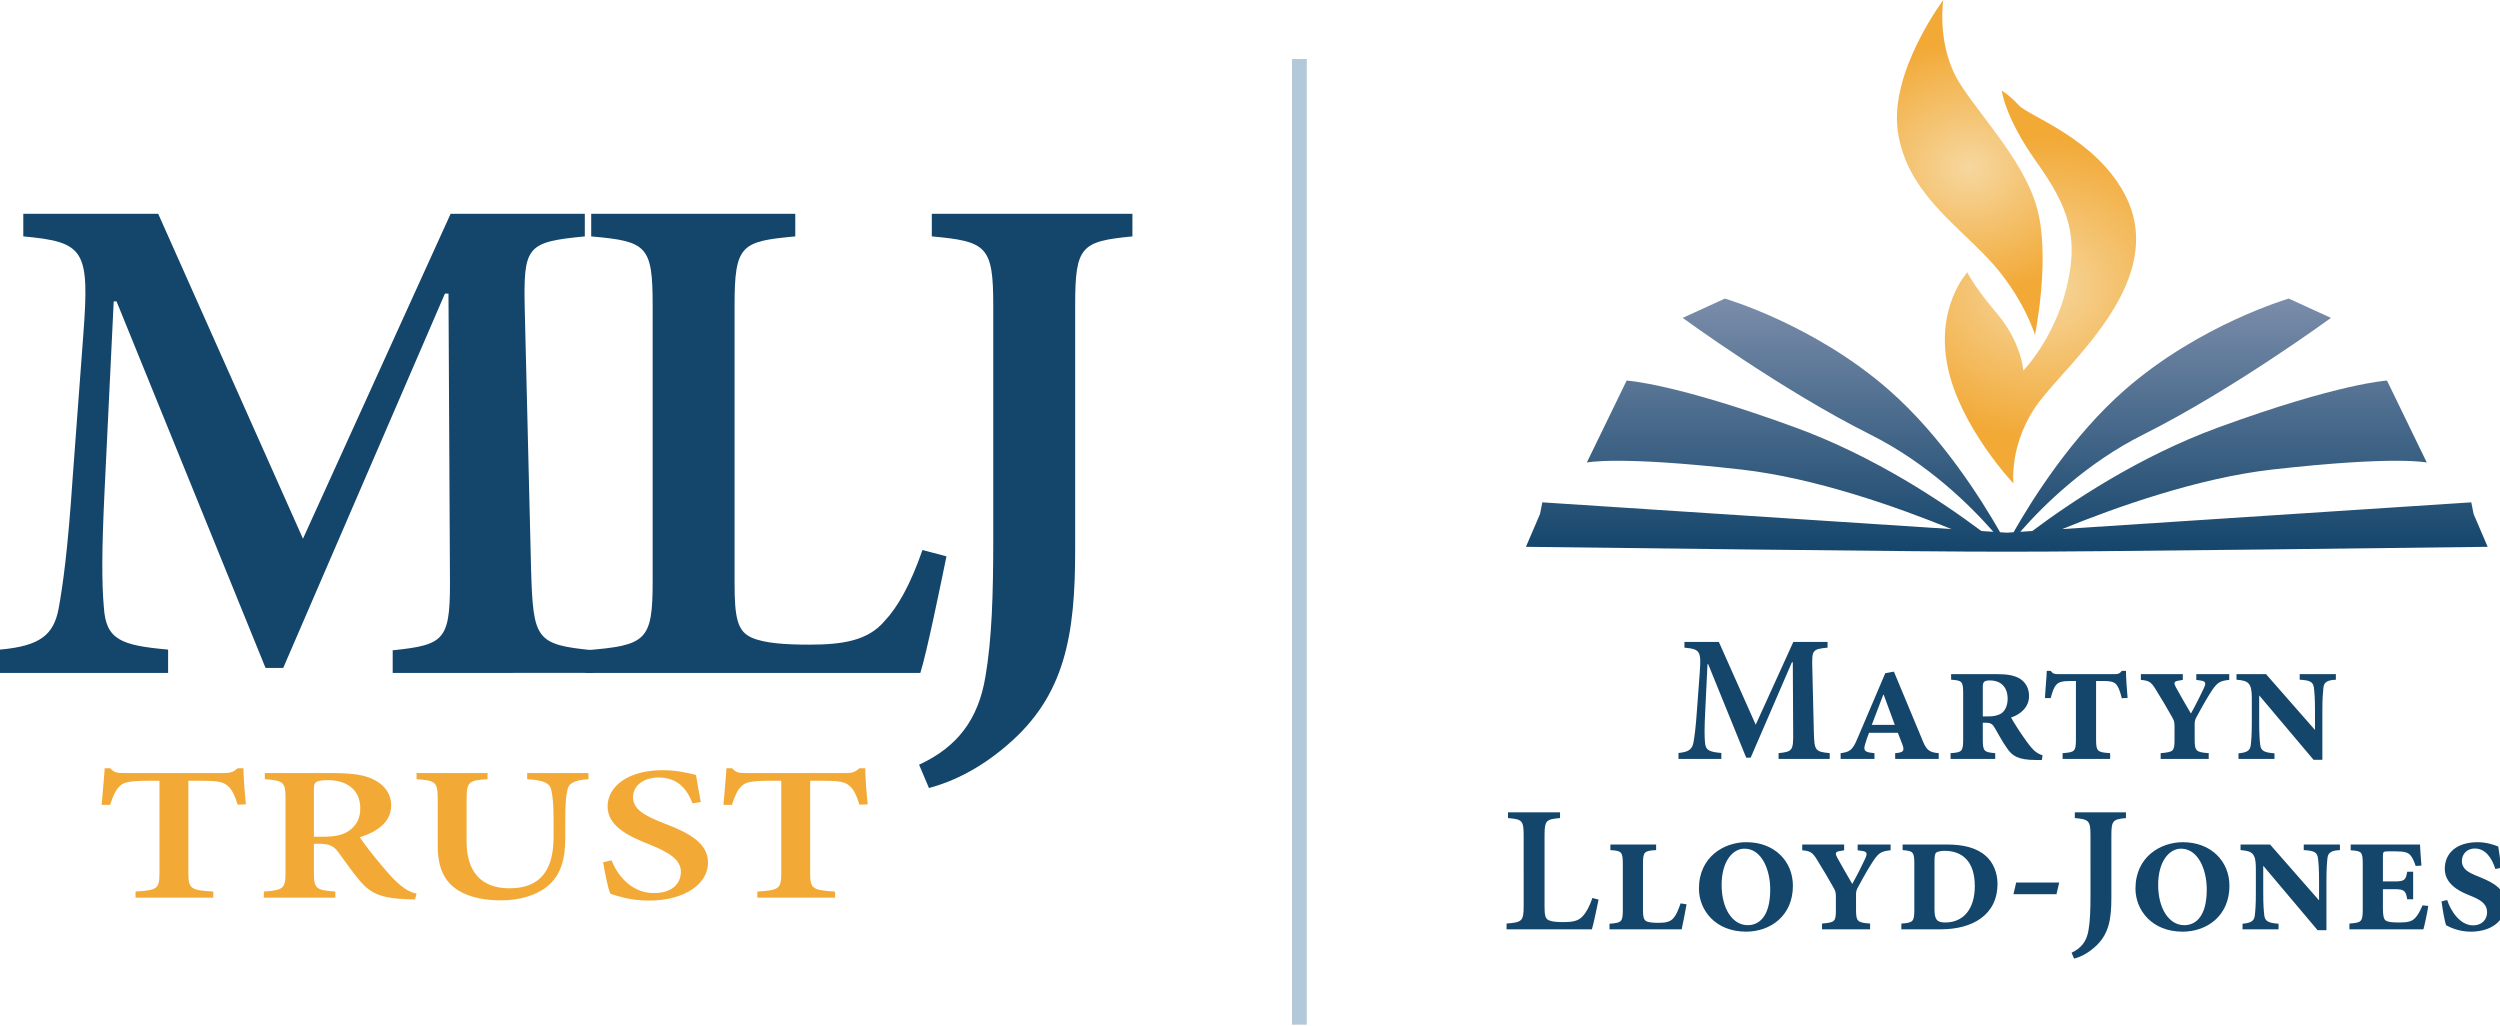
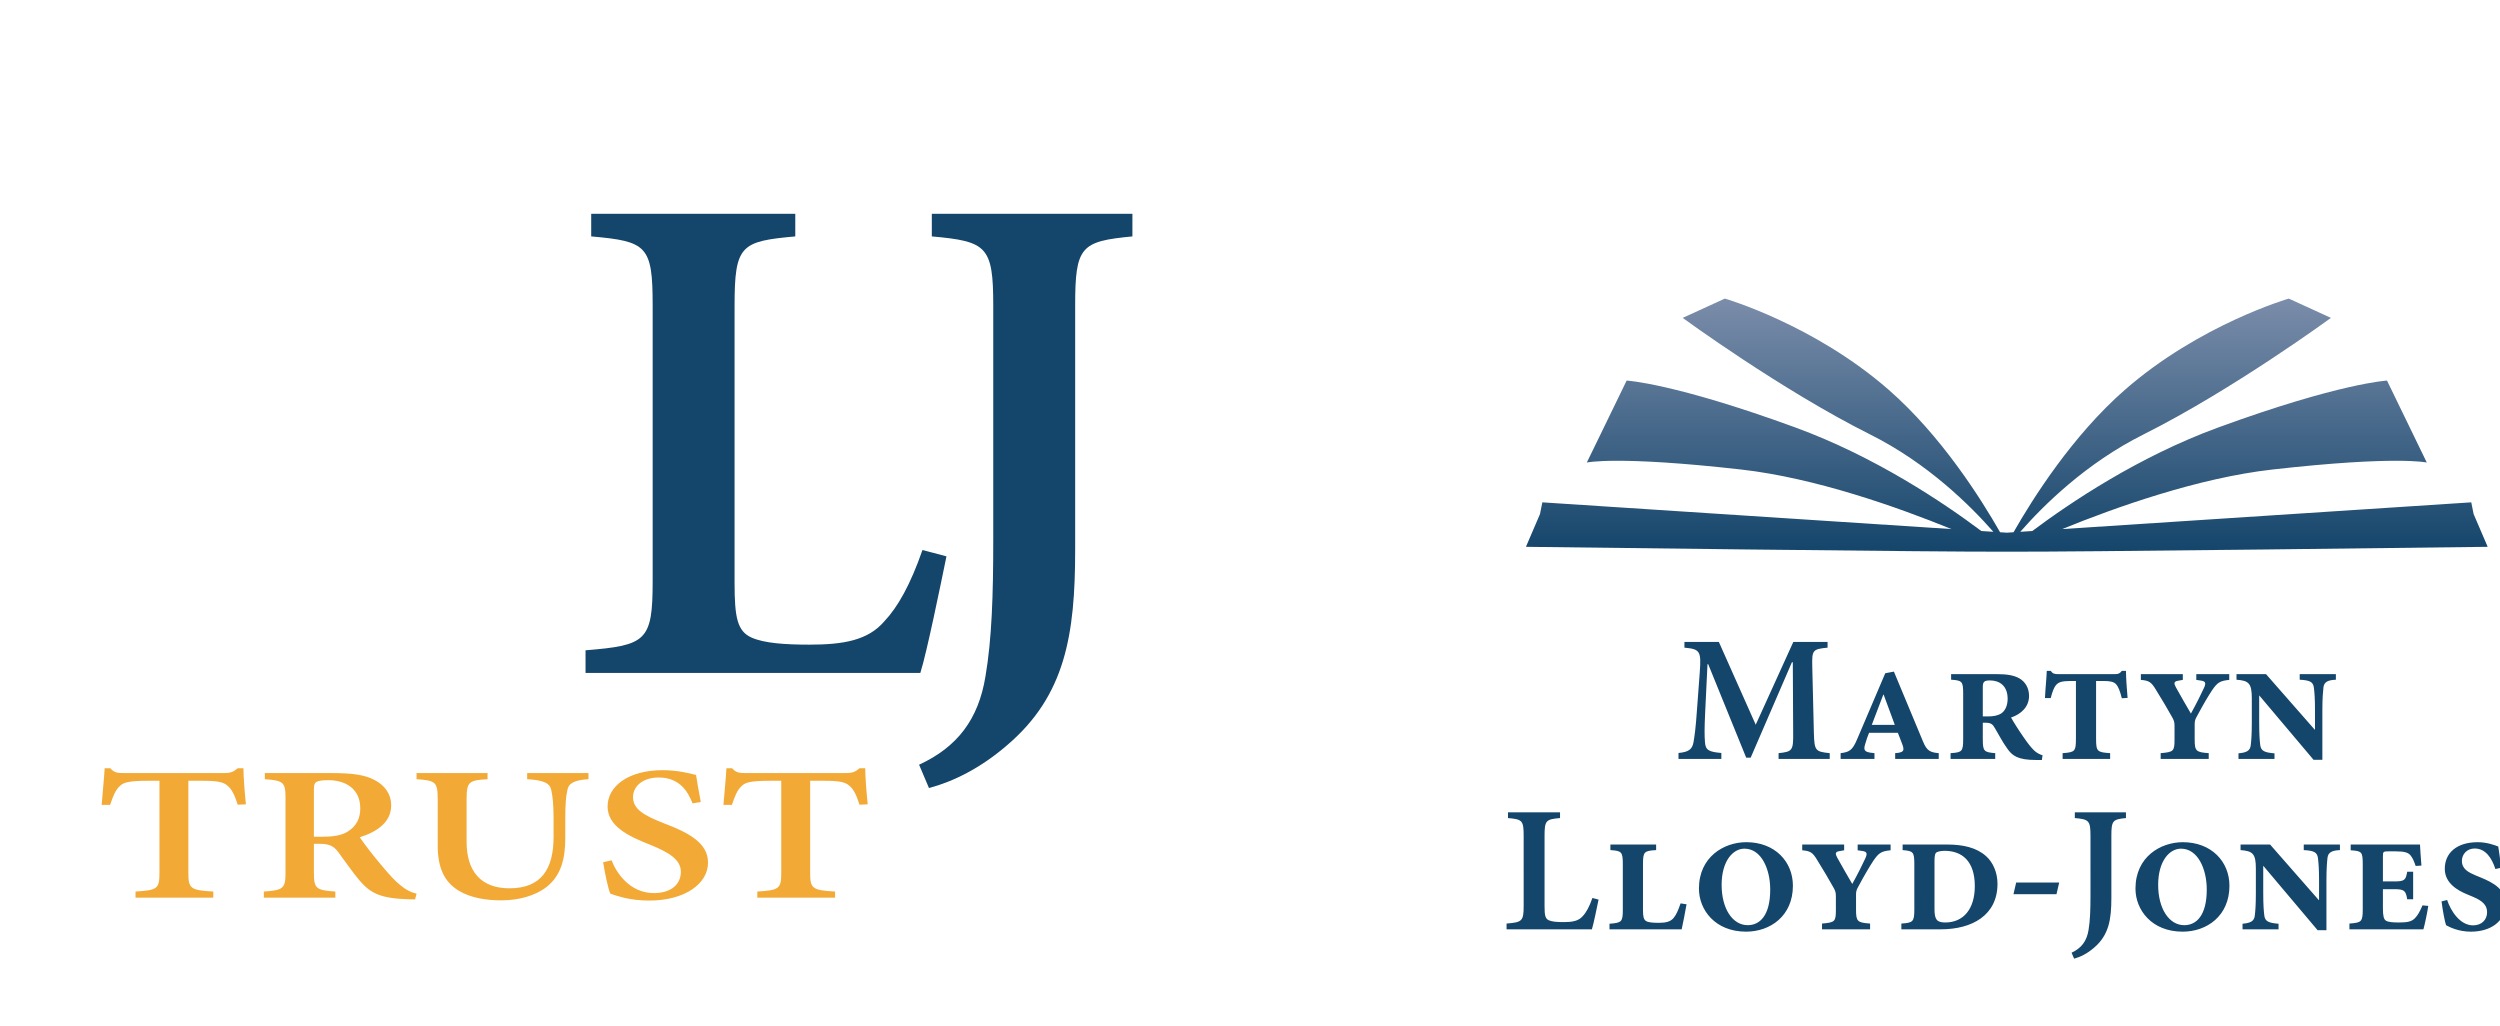
<svg xmlns="http://www.w3.org/2000/svg" xml:space="preserve" fill-rule="evenodd" stroke-linejoin="round" stroke-miterlimit="2" clip-rule="evenodd" viewBox="0 0 229 94">
  <path fill="#f2a936" fill-rule="nonzero" d="M21.774 73.71c-.273-.879-.548-1.422-.912-1.722-.389-.35-.891-.471-2.374-.471h-1.234v8.446c0 1.441.206 1.579 2.282 1.703v.563h-7.12v-.563c1.986-.124 2.191-.246 2.191-1.703v-8.446h-1.004c-1.895 0-2.33.174-2.648.509-.341.297-.593.859-.868 1.7h-.775c.092-1.21.228-2.44.275-3.352h.524c.343.404.641.44 1.278.44h9.13c.592 0 .866-.106 1.255-.44h.525c0 .756.115 2.212.227 3.303l-.752.033Zm7.756 2.934c1.029 0 1.781-.123 2.328-.475.8-.509 1.143-1.211 1.143-2.123 0-1.897-1.485-2.583-2.921-2.583-.618 0-.961.07-1.12.175-.159.106-.207.297-.207.703v4.303h.777Zm8.49 5.742c-.18 0-.433-.017-.707-.017-2.464-.087-3.355-.546-4.336-1.667-.662-.775-1.347-1.776-2.01-2.672-.386-.508-.776-.737-1.688-.737h-.526v2.652c0 1.459.207 1.597 1.964 1.721v.563h-6.549v-.563c1.757-.124 1.985-.262 1.985-1.721v-6.866c0-1.441-.207-1.581-1.896-1.704v-.561h6.117c1.894 0 3.036.157 3.927.631.912.473 1.529 1.248 1.529 2.336 0 1.529-1.278 2.406-2.876 2.914.364.547 1.254 1.704 1.941 2.511.797.949 1.275 1.477 1.779 1.879.526.44.959.654 1.483.774l-.137.527Zm15.883-11.011c-1.301.07-1.849.387-1.94 1.037-.116.526-.183 1.211-.183 2.582v1.738c0 1.949-.388 3.442-1.689 4.496-1.05.826-2.579 1.245-4.175 1.245-1.438 0-2.831-.244-3.883-.879-1.322-.789-1.939-2.087-1.939-4.142v-4.234c0-1.616-.207-1.72-1.938-1.843v-.561h6.503v.561c-1.712.103-1.919.227-1.919 1.843V77.1c0 2.706 1.303 4.269 3.927 4.269 2.923 0 4.04-1.775 4.04-4.707v-1.668c0-1.371-.091-2.074-.206-2.601-.113-.631-.639-.93-2.212-1.018v-.561h5.614v.561Zm9.536 2.212c-.433-1.106-1.208-2.368-3.102-2.368-1.461 0-2.352.807-2.352 1.79 0 1.088.935 1.667 2.875 2.422 2.169.826 3.995 1.758 3.995 3.584 0 1.949-2.144 3.476-5.385 3.476-.869 0-1.642-.105-2.26-.245-.618-.158-1.028-.28-1.301-.387-.206-.42-.502-1.896-.663-2.879l.776-.176c.411 1.107 1.644 3.004 3.881 3.004 1.529 0 2.464-.774 2.464-1.952 0-1.122-1.096-1.773-2.807-2.476-2.032-.79-3.905-1.72-3.905-3.51 0-1.844 1.896-3.322 5.046-3.322 1.3 0 2.487.283 3.058.44.091.633.227 1.37.435 2.478l-.755.121Zm15.29.123c-.274-.879-.545-1.422-.911-1.722-.389-.35-.892-.471-2.375-.471H74.21v8.446c0 1.441.206 1.579 2.283 1.703v.563h-7.122v-.563c1.986-.124 2.192-.246 2.192-1.703v-8.446h-1.004c-1.893 0-2.328.174-2.646.509-.344.297-.594.859-.87 1.7h-.775c.091-1.21.229-2.44.273-3.352h.526c.343.404.64.44 1.278.44h9.129c.594 0 .868-.106 1.255-.44h.527c0 .756.112 2.212.228 3.303l-.755.033Z" />
-   <path fill="#14456b" fill-rule="nonzero" d="M35.971 61.638v-2.071c4.982-.517 5.306-.968 5.241-7.249l-.13-25.423h-.327L25.942 61.184h-1.618L10.676 27.608h-.26l-.843 17.467c-.256 5.368-.256 8.281-.061 10.546.192 2.978 1.551 3.493 5.887 3.882v2.135H0v-2.135c3.688-.326 4.918-1.36 5.37-3.754.387-2.133.841-5.306 1.294-12.095l.969-13.007c.581-7.76.13-8.478-5.499-8.992v-2.071h12.357l13.261 29.762 13.525-29.762h12.292v2.071c-5.371.514-5.628.903-5.501 6.727l.583 23.936c.194 6.281.454 6.732 5.692 7.249v2.071H35.971Z" />
  <path fill="#14456b" fill-rule="nonzero" d="M86.695 50.964c-.517 2.525-1.811 8.86-2.392 10.674H53.636v-2.071c5.566-.453 6.148-.845 6.148-6.342V27.998c0-5.5-.52-5.89-5.63-6.343v-2.071h18.694v2.071c-4.979.453-5.561.776-5.561 6.343V53.42c0 3.169.257 4.398 1.555 4.983 1.163.514 3.038.647 5.302.647 3.107 0 5.369-.39 6.86-2.138 1.229-1.291 2.392-3.362 3.494-6.532l2.197.584Z" />
  <path fill="#14456b" fill-rule="nonzero" d="M103.729 21.655c-4.724.453-5.244.903-5.244 6.343V50.38c0 7.763-.904 13.326-6.209 17.858-2.458 2.134-4.98 3.361-7.182 3.946l-.906-2.136c3.495-1.616 5.435-4.138 6.081-8.09.583-3.425.713-7.438.713-12.485V27.998c0-5.44-.583-5.89-5.628-6.343v-2.071h18.375v2.071Z" />
-   <path fill="url(#a)" d="M183.366 8.31s.255 2.418 3.186 6.537c2.932 4.122 3.899 6.854 2.728 11.568-1.175 4.719-3.944 7.528-3.944 7.528s-.165-2.571-2.413-5.225c-2.245-2.662-2.712-3.778-2.712-3.778s-2.947 3.174-1.799 8.685c1.147 5.512 6.022 10.663 6.022 10.663s-.445-3.763 2.368-7.501c2.812-3.738 11.91-11.229 7.83-18.978-2.699-5.132-8.745-7.141-9.7-8.157-.951-1.019-1.566-1.342-1.566-1.342Z" />
-   <path fill="url(#b)" d="M178.003 0s-.652 4.268 1.551 7.698c2.197 3.426 6.28 7.529 7.215 12.097.933 4.567-.366 10.882-.366 10.882s-1.07-3.566-4.261-6.953c-3.193-3.393-7.535-6.311-8.306-11.72C173.064 6.595 178.003 0 178.003 0Z" />
  <path fill="url(#c)" d="m227.871 50.088-1.289-3.003-.214-1.071-37.472 2.449c4.982-2.031 12.49-4.687 19.242-5.453 11.367-1.285 14.155-.643 14.155-.643l-3.644-7.505s-4.292.215-15.444 4.289c-7.3 2.667-13.573 6.887-17.045 9.49l-1.103.072c2.121-2.421 6.028-6.289 11.285-8.917 8.151-4.077 17.172-10.677 17.172-10.677l-3.863-1.768s-8.161 2.363-15.024 8.368c-4.791 4.191-8.422 9.938-10.188 13.035l-.615.04-.617-.04c-1.763-3.097-5.397-8.844-10.188-13.035-6.863-6.005-15.024-8.368-15.024-8.368l-3.861 1.768s9.02 6.6 17.17 10.677c5.257 2.628 9.164 6.496 11.286 8.917l-1.103-.072c-3.473-2.603-9.744-6.823-17.046-9.49C153.29 35.077 149 34.862 149 34.862l-3.647 7.505s2.789-.642 14.155.643c6.752.766 14.26 3.422 19.245 5.453l-37.475-2.449-.214 1.071-1.288 3.003s39.878.506 44.047.442c4.169.064 44.048-.442 44.048-.442Z" />
  <path fill="#14456b" fill-rule="nonzero" d="M162.918 69.517v-.528c1.27-.132 1.352-.247 1.336-1.846l-.033-6.481h-.082l-3.777 8.739h-.411l-3.479-8.558h-.066l-.215 4.453c-.066 1.368-.066 2.11-.016 2.688.049.758.395.889 1.5.989v.544h-3.925v-.544c.941-.082 1.254-.347 1.37-.957.098-.544.213-1.352.329-3.083l.247-3.314c.149-1.98.034-2.161-1.402-2.293v-.527h3.151l3.379 7.585 3.446-7.585h3.135v.527c-1.37.132-1.436.231-1.402 1.715l.148 6.102c.049 1.599.115 1.714 1.451 1.846v.528h-4.684Zm9.625-5.886h-.034l-1.055 2.77h2.11l-1.021-2.77Zm1.055 5.886v-.528l.296-.032c.462-.084.577-.215.346-.809l-.395-1.022h-2.638c-.116.28-.247.627-.363 1.055-.181.561.016.676.445.758l.412.05v.528h-3.1v-.528c.759-.098 1.072-.214 1.517-1.286l2.572-6.035.792-.148 2.671 6.414c.346.841.659.989 1.435 1.055v.528h-3.99Zm8.504-3.892c.479 0 .874-.066 1.22-.279.379-.265.577-.759.577-1.336 0-1.204-.758-1.683-1.615-1.683-.528 0-.66.132-.66.594v2.704h.478Zm4.931 3.99h-.528c-1.683 0-2.193-.395-2.656-1.071-.395-.544-.758-1.236-1.087-1.798-.231-.411-.38-.543-.891-.543h-.247v1.5c0 1.105.099 1.204 1.138 1.286v.528h-4.09v-.528c1.039-.066 1.155-.148 1.155-1.27v-4.187c0-1.122-.099-1.205-1.105-1.27v-.511h4.172c.939 0 1.566.098 2.094.395.528.313.873.875.873 1.599 0 1.023-.758 1.683-1.649 1.98.215.395.759 1.252 1.155 1.813.412.594.659.907.94 1.187.247.248.544.38.792.462l-.066.428Zm17.165-7.337c-.857.083-1.088.247-1.566.94-.346.527-.775 1.237-1.401 2.407-.165.281-.199.445-.199.726v1.368c0 1.072.116 1.188 1.286 1.27v.528h-4.401v-.528c1.187-.098 1.269-.181 1.269-1.253v-1.253c0-.379-.066-.527-.248-.841-.428-.775-.857-1.484-1.434-2.424-.446-.759-.66-.873-1.401-.94v-.527h3.842v.527l-.462.083c-.363.066-.363.231-.182.577.462.841.957 1.682 1.386 2.424.494-.891.955-1.814 1.186-2.325.215-.462.166-.627-.247-.692l-.445-.067v-.527h3.017v.527Zm-9.839 1.682c-.182-.725-.33-1.055-.511-1.27-.215-.247-.577-.313-1.187-.313h-.66v5.276c0 1.188.099 1.254 1.287 1.336v.528h-4.353v-.528c1.121-.082 1.22-.148 1.22-1.336v-5.276h-.446c-.874 0-1.154.116-1.384.379-.182.231-.331.594-.479 1.188h-.528c.05-1.006.149-1.88.165-2.49h.363c.198.263.33.297.726.297h5.128c.379 0 .461-.066.659-.297h.38c0 .576.082 1.764.148 2.473l-.528.033Zm19.607-1.698c-.726.033-1.072.197-1.138.692-.049.462-.099 1.006-.099 2.111v4.534h-.807l-4.965-5.886h-.016v2.457c0 1.154.049 1.698.099 2.093.066.528.412.676 1.303.742v.512h-3.298v-.512c.709-.066 1.055-.214 1.121-.724.049-.413.099-.957.099-2.111v-2.226c0-1.369-.297-1.599-1.402-1.682v-.511h2.704l4.453 5.078h.033v-1.748c0-1.121-.049-1.665-.099-2.078-.066-.544-.363-.692-1.302-.741v-.511h3.314v.511Zm-67.538 20.142c-.133.643-.462 2.259-.61 2.721h-7.817v-.528c1.418-.115 1.566-.214 1.566-1.616V76.55c0-1.401-.132-1.501-1.434-1.616v-.527h4.766v.527c-1.27.115-1.418.198-1.418 1.616v6.481c0 .808.065 1.121.395 1.27.297.132.775.164 1.352.164.792 0 1.369-.098 1.748-.544.314-.33.611-.858.89-1.666l.562.149Zm8.059.429c-.099.577-.346 1.863-.445 2.292h-6.612v-.511c1.138-.083 1.22-.181 1.22-1.32v-4.139c0-1.137-.116-1.22-1.138-1.286v-.511h4.189v.511c-1.105.066-1.204.149-1.204 1.303v4.205c0 .577.065.857.28.99.214.132.627.164 1.171.164.626 0 1.071-.098 1.352-.445.247-.297.412-.676.642-1.336l.545.083Zm3.213-1.782c0 2.194 1.005 3.695 2.39 3.695 1.105 0 2.062-.874 2.062-3.266 0-1.896-.825-3.743-2.359-3.743-1.071 0-2.093 1.154-2.093 3.314Zm6.529.083c0 2.771-2.077 4.206-4.287 4.206-2.836 0-4.32-1.996-4.32-3.942 0-2.919 2.309-4.254 4.337-4.254 2.604 0 4.27 1.764 4.27 3.99Zm8.95-3.248c-.858.082-1.089.247-1.567.939-.346.529-.775 1.237-1.402 2.408-.164.281-.198.446-.198.725v1.37c0 1.071.116 1.187 1.287 1.269v.528h-4.403v-.528c1.188-.098 1.27-.182 1.27-1.253V82.09c0-.379-.066-.527-.248-.84-.428-.776-.857-1.485-1.435-2.425-.445-.758-.658-.873-1.4-.939v-.528h3.841v.528l-.461.082c-.363.066-.363.231-.182.577.461.841.957 1.682 1.386 2.424.494-.89.956-1.814 1.187-2.325.214-.461.165-.626-.248-.692l-.445-.066v-.528h3.018v.528Zm4.02 5.376c0 .972.213 1.237.989 1.237 1.665 0 2.704-1.237 2.704-3.332 0-2.292-1.171-3.232-2.77-3.232-.429 0-.693.099-.792.181-.082.099-.131.33-.131.743v4.403Zm1.154-5.904c1.467 0 2.704.281 3.578 1.072.61.543 1.039 1.468 1.039 2.523 0 2.886-2.326 4.172-5.195 4.172h-3.611v-.528c1.055-.066 1.188-.164 1.188-1.269v-4.173c0-1.137-.115-1.203-1.072-1.286v-.511h4.073Zm10.021 4.551h-3.941l.248-1.072h3.941l-.248 1.072Zm6.363-6.975c-1.204.115-1.336.231-1.336 1.616v5.705c0 1.979-.231 3.398-1.583 4.552-.626.544-1.269.858-1.83 1.006l-.231-.545c.891-.412 1.385-1.055 1.55-2.061.149-.874.181-1.896.181-3.183V76.55c0-1.385-.148-1.501-1.434-1.616v-.527h4.683v.527Zm2.95 6.117c0 2.194 1.005 3.695 2.39 3.695 1.105 0 2.062-.874 2.062-3.266 0-1.896-.825-3.743-2.359-3.743-1.072 0-2.093 1.154-2.093 3.314Zm6.529.083c0 2.771-2.077 4.206-4.288 4.206-2.835 0-4.319-1.996-4.319-3.942 0-2.919 2.309-4.254 4.337-4.254 2.604 0 4.27 1.764 4.27 3.99Zm10.121-3.265c-.726.033-1.071.198-1.138.693-.049.461-.098 1.005-.098 2.11v4.535h-.808l-4.965-5.887h-.016v2.457c0 1.154.05 1.699.1 2.095.065.527.412.676 1.302.742v.511h-3.298v-.511c.709-.066 1.055-.215 1.121-.726.049-.412.099-.957.099-2.111v-2.226c0-1.368-.297-1.599-1.402-1.682v-.511h2.705l4.452 5.079h.034v-1.749c0-1.121-.05-1.665-.1-2.076-.066-.545-.363-.694-1.302-.743v-.511h3.314v.511Zm8.092 5.112c-.082.594-.346 1.814-.445 2.144h-6.777v-.528c1.122-.082 1.22-.164 1.22-1.335v-4.074c0-1.17-.082-1.236-1.105-1.302v-.528h6.349c.016.329.065 1.154.131 1.93l-.528.032c-.164-.478-.279-.726-.461-.957-.215-.263-.528-.379-1.352-.379h-.709c-.445 0-.478.034-.478.479v2.275h1.038c.941 0 1.056-.115 1.188-.89h.544v2.523h-.544c-.132-.775-.247-.923-1.188-.923h-1.038v1.764c0 .693.083 1.006.28 1.121.215.132.577.166 1.237.166.725 0 1.138-.084 1.435-.413.23-.231.445-.61.676-1.155l.527.05Zm6.147-3.38c-.329-1.023-.907-1.88-1.896-1.88-.71 0-1.171.528-1.171 1.138 0 .758.627 1.055 1.237 1.319l.445.181c1.286.528 2.309 1.121 2.309 2.457 0 1.534-1.303 2.524-3.167 2.524-1.154 0-1.978-.429-2.275-.594-.116-.331-.297-1.286-.413-2.177l.512-.132c.313.957 1.155 2.325 2.374 2.325.791 0 1.286-.511 1.286-1.204 0-.676-.461-1.055-1.269-1.402l-.512-.214c-.939-.379-2.094-1.055-2.094-2.358 0-1.451 1.089-2.44 3.018-2.44.825 0 1.55.264 1.88.395.083.445.149 1.055.264 1.946l-.528.116Z" />
-   <path fill="#00477f" fill-opacity=".3" fill-rule="nonzero" d="M118.347 5.405h1.357v88.454h-1.357z" />
  <defs>
    <radialGradient id="a" cx="0" cy="0" r="1" gradientTransform="matrix(15.83 0 0 13.823 186.907 26.299)" gradientUnits="userSpaceOnUse">
      <stop offset="0" stop-color="#f6d79f" />
      <stop offset="1" stop-color="#f2a936" />
    </radialGradient>
    <radialGradient id="b" cx="0" cy="0" r="1" gradientTransform="matrix(13.288 0 0 11.603 180.431 15.338)" gradientUnits="userSpaceOnUse">
      <stop offset="0" stop-color="#f6d79f" />
      <stop offset="1" stop-color="#f2a936" />
    </radialGradient>
    <linearGradient id="c" x1="0" x2="1" y1="0" y2="0" gradientTransform="rotate(-90 117.179 -66.644) scale(23.185)" gradientUnits="userSpaceOnUse">
      <stop offset="0" stop-color="#14456b" />
      <stop offset="1" stop-color="#7b8daa" />
    </linearGradient>
  </defs>
</svg>